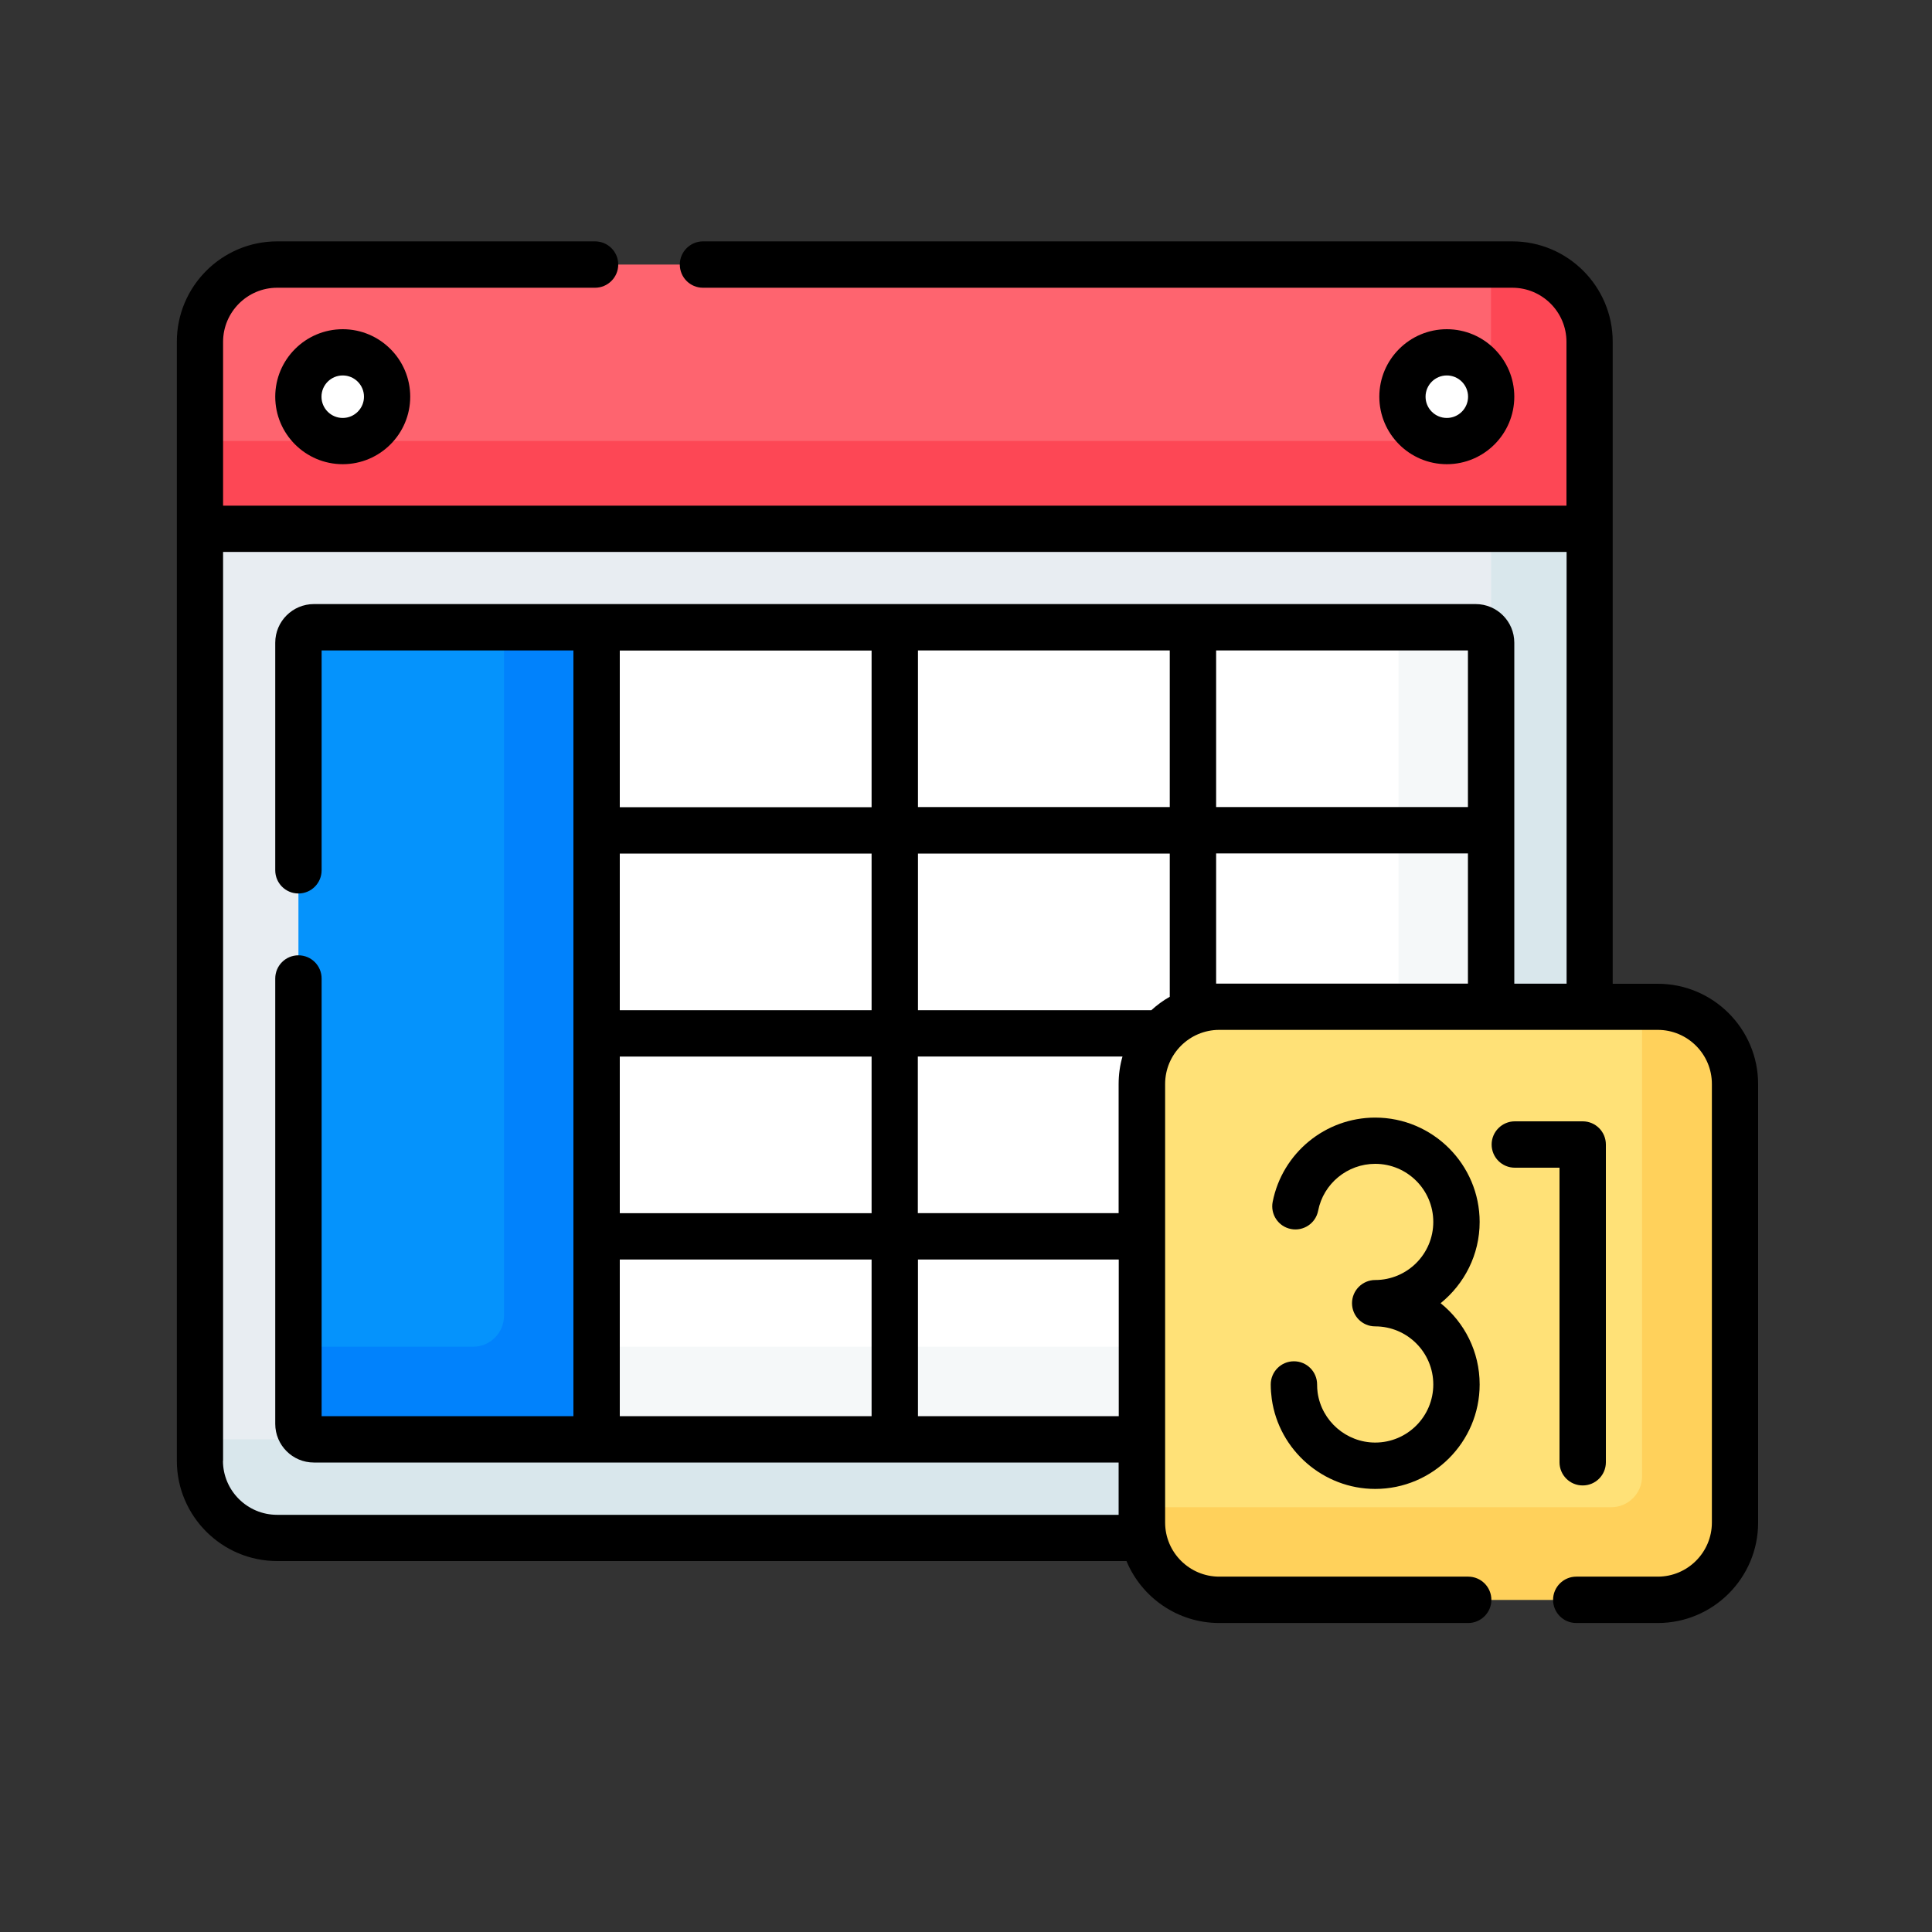
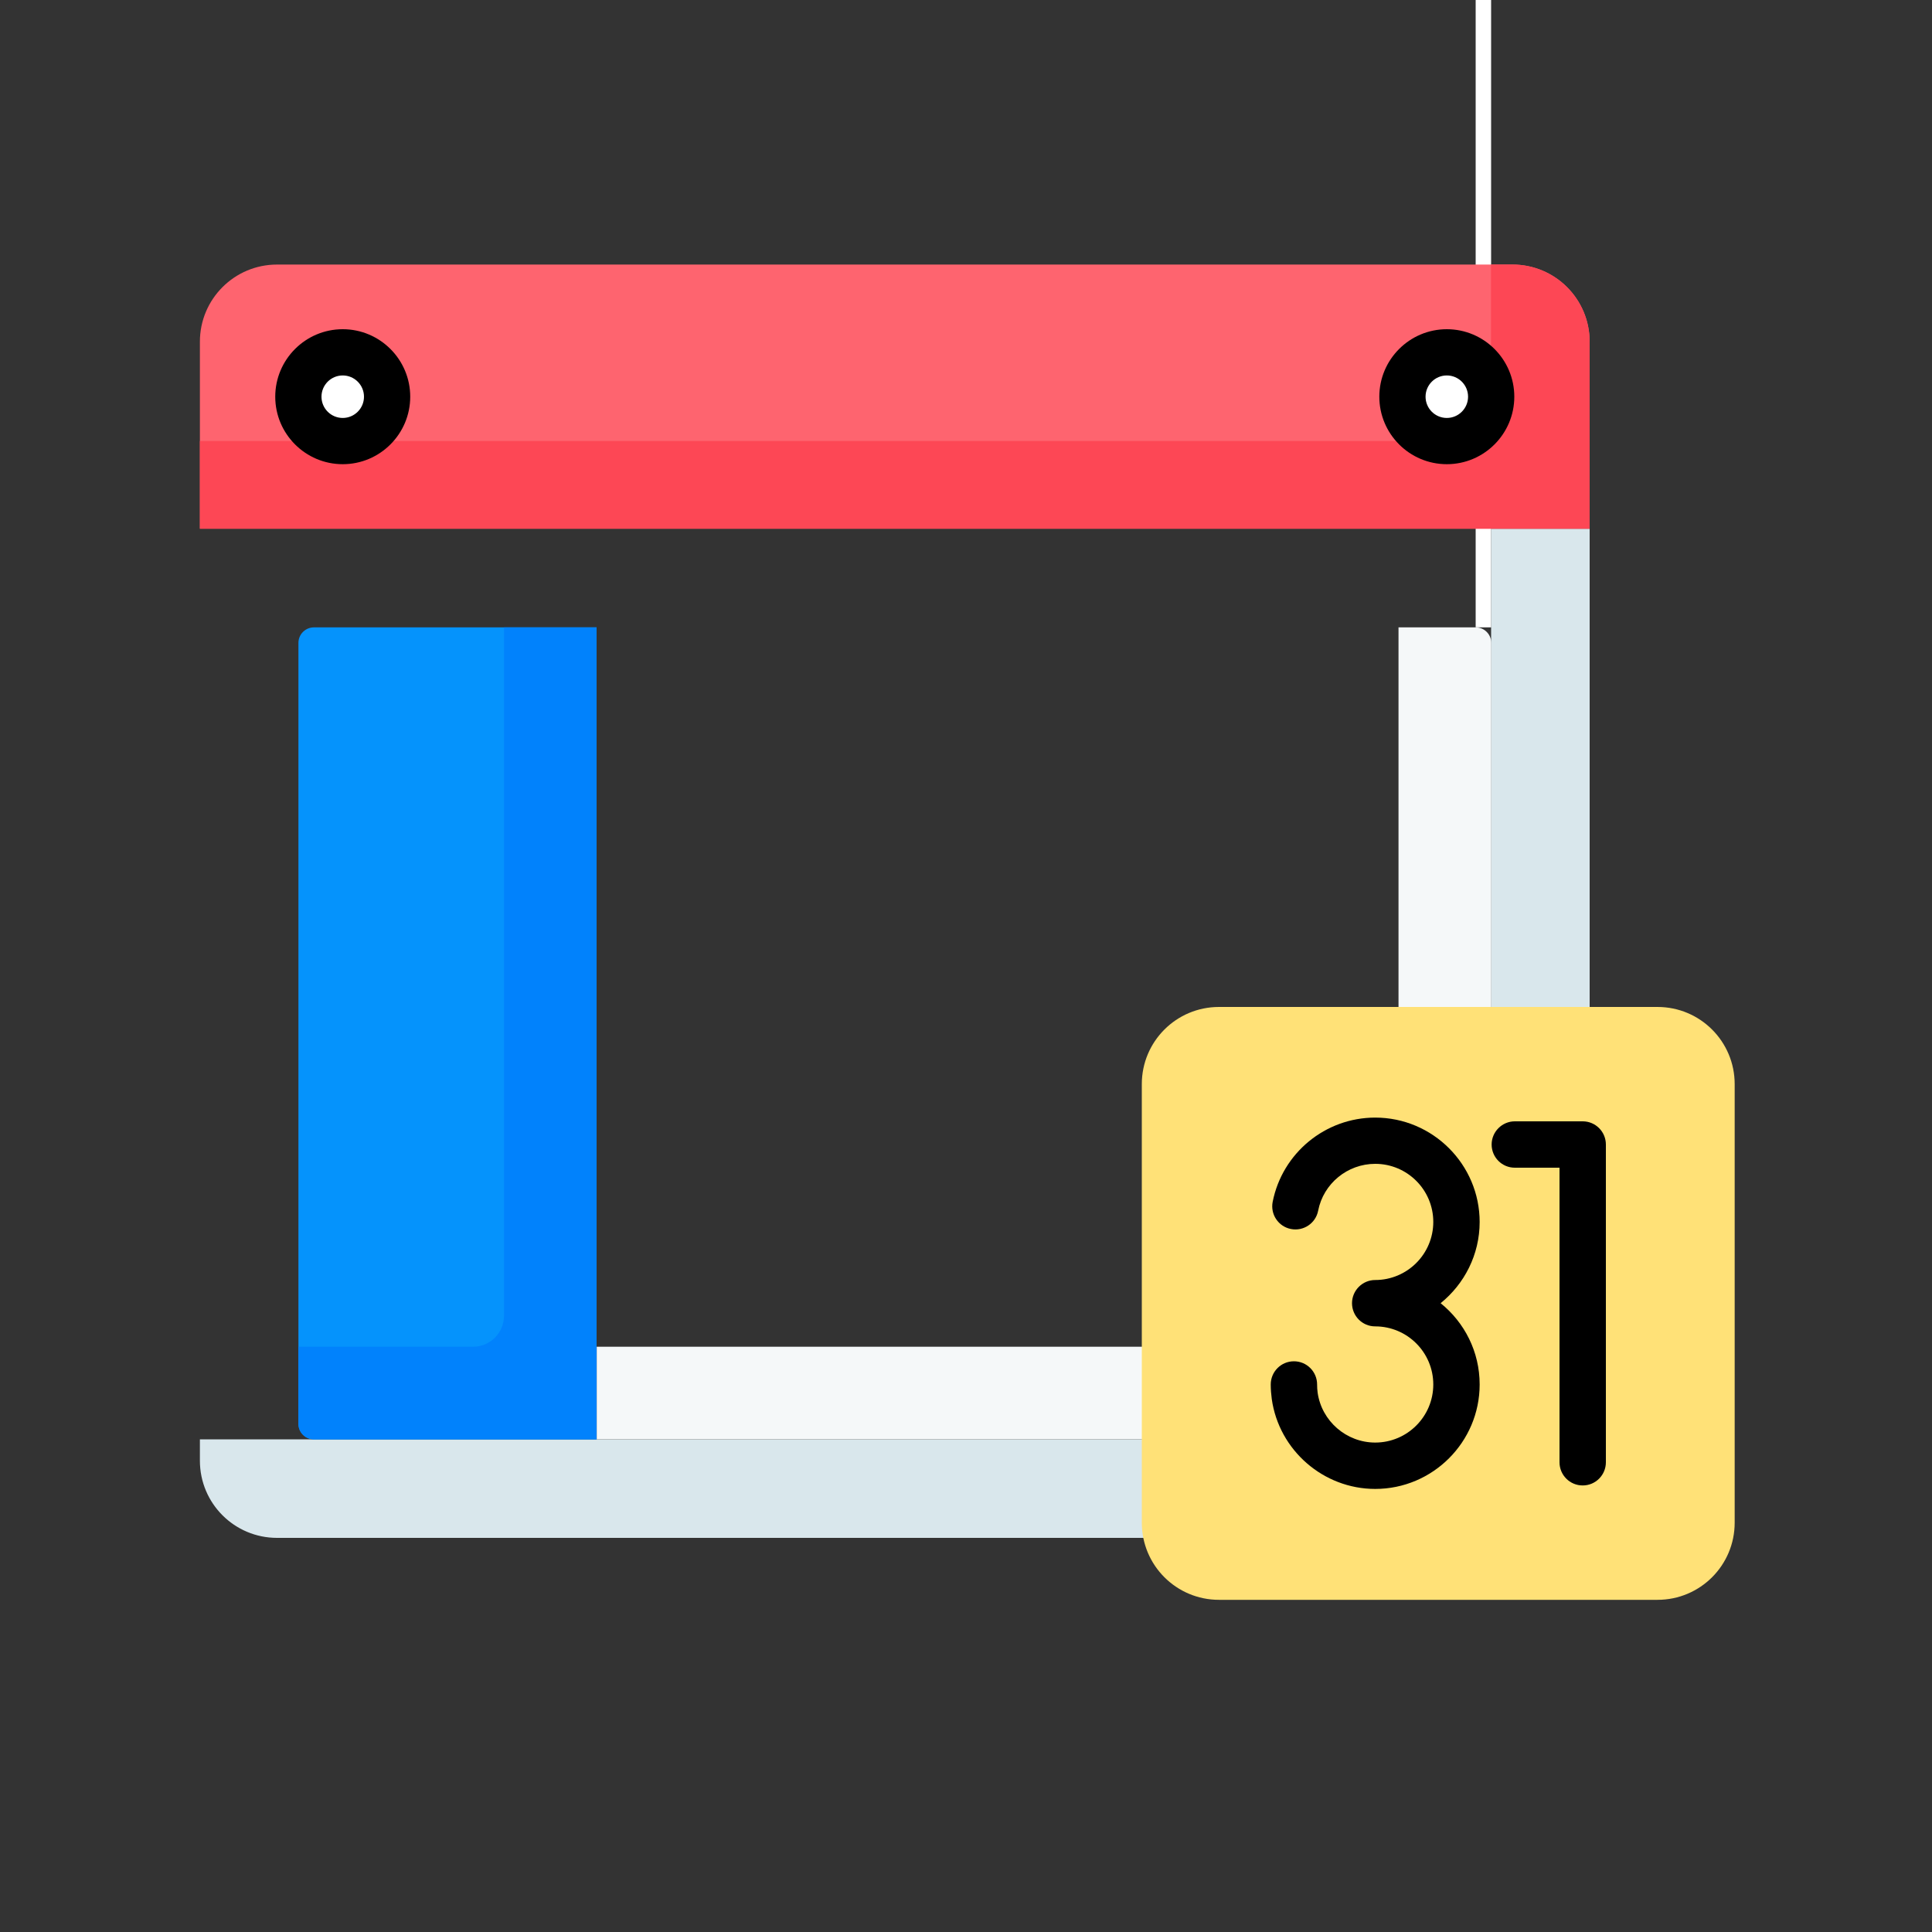
<svg xmlns="http://www.w3.org/2000/svg" id="_レイヤー_1" data-name="レイヤー 1" version="1.1" viewBox="0 0 150 150">
  <rect x="0" y="0" width="150" height="150" fill="#333333" stroke="none" />
  <defs>
    <style>
      .cls-1 {
        fill: #000;
      }

      .cls-1, .cls-2, .cls-3, .cls-4, .cls-5, .cls-6, .cls-7, .cls-8, .cls-9, .cls-10, .cls-11 {
        stroke-width: 0px;
      }

      .cls-2 {
        fill: #fe646f;
      }

      .cls-3 {
        fill: #0182fc;
      }

      .cls-4 {
        fill: #d9e7ec;
      }

      .cls-5 {
        fill: #f5f8f9;
      }

      .cls-6 {
        fill: #ffe177;
      }

      .cls-7 {
        fill: #e8edf2;
      }

      .cls-8 {
        fill: #fff;
      }

      .cls-9 {
        fill: #ffd15b;
      }

      .cls-10 {
        fill: #0593fc;
      }

      .cls-11 {
        fill: #fd4755;
      }
    </style>
  </defs>
  <g>
    <g>
-       <path class="cls-7" d="M117.04,119.4H21.51c-3.31,0-5.99-2.68-5.99-5.99V41.05h107.9v71.97c0,3.52-2.86,6.38-6.38,6.38h0Z" />
      <path class="cls-4" d="M115.77,41.05v64.32c0,3.52-2.86,6.38-6.38,6.38H15.52v1.66c0,3.31,2.68,5.99,5.99,5.99h95.53c3.52,0,6.38-2.86,6.38-6.38V41.05h-7.65Z" />
-       <path class="cls-8" d="M114.57,48.71H46.32v63.04h69.45v-61.84c0-.66-.54-1.2-1.2-1.2h0Z" />
+       <path class="cls-8" d="M114.57,48.71H46.32h69.45v-61.84c0-.66-.54-1.2-1.2-1.2h0Z" />
      <path class="cls-5" d="M114.57,48.71h-5.99v55.85h-62.25v7.19h69.45v-61.84c0-.66-.54-1.2-1.2-1.2h0Z" />
      <path class="cls-2" d="M117.42,20.54H21.51c-3.31,0-5.99,2.68-5.99,5.99v14.52h107.9v-14.52c0-3.31-2.68-5.99-5.99-5.99Z" />
      <path class="cls-10" d="M23.17,49.9v60.65c0,.66.54,1.2,1.2,1.2h21.95v-63.04h-21.95c-.66,0-1.2.54-1.2,1.2h0Z" />
      <path class="cls-3" d="M39.13,48.71v53.45c0,1.32-1.07,2.4-2.4,2.4h-13.56v5.99c0,.66.54,1.2,1.2,1.2h21.95v-63.04h-7.19Z" />
      <circle class="cls-8" cx="26.61" cy="30.8" r="3.44" />
      <circle class="cls-8" cx="112.32" cy="30.8" r="3.44" />
      <g>
        <path class="cls-6" d="M128.69,124.21h-34.05c-3.31,0-5.99-2.68-5.99-5.99v-34.05c0-3.31,2.68-5.99,5.99-5.99h34.05c3.31,0,5.99,2.68,5.99,5.99v34.05c0,3.31-2.68,5.99-5.99,5.99Z" />
-         <path class="cls-9" d="M128.69,78.17h-1.2v36.45c0,1.32-1.07,2.4-2.4,2.4h-36.45v1.2c0,3.31,2.68,5.99,5.99,5.99h34.05c3.31,0,5.99-2.68,5.99-5.99v-34.05c0-3.31-2.68-5.99-5.99-5.99Z" />
      </g>
    </g>
    <path class="cls-11" d="M117.42,20.54h-1.66v11.3c0,1.32-1.07,2.4-2.4,2.4H15.52v6.81h107.9v-14.52c0-3.31-2.68-5.99-5.99-5.99Z" />
  </g>
  <g>
    <path class="cls-1" d="M121.08,113.53c0,.99.8,1.8,1.8,1.8s1.8-.81,1.8-1.8v-24.67c0-.99-.8-1.8-1.8-1.8h-5.27c-.99,0-1.8.81-1.8,1.8s.8,1.8,1.8,1.8h3.47v22.87Z" />
    <path class="cls-1" d="M114.88,94.88c0-4.47-3.64-8.11-8.11-8.11-3.87,0-7.21,2.75-7.96,6.54-.19.97.44,1.92,1.42,2.11.97.19,1.92-.44,2.11-1.42.41-2.11,2.28-3.64,4.43-3.64,2.49,0,4.51,2.02,4.51,4.51s-2.02,4.51-4.51,4.51c-.99,0-1.8.81-1.8,1.8s.8,1.8,1.8,1.8c2.49,0,4.51,2.02,4.51,4.51s-2.02,4.51-4.51,4.51c-2.24,0-4.16-1.67-4.47-3.88-.03-.21-.04-.42-.04-.63,0-.99-.8-1.8-1.8-1.8s-1.8.81-1.8,1.8c0,.38.03.76.08,1.13.56,3.98,4.01,6.98,8.03,6.98,4.47,0,8.11-3.64,8.11-8.11,0-2.55-1.18-4.82-3.03-6.31,1.84-1.49,3.03-3.76,3.03-6.31Z" />
-     <path class="cls-1" d="M128.69,76.38h-3.48V26.53c0-4.3-3.5-7.79-7.79-7.79h-62.84c-.99,0-1.8.81-1.8,1.8s.8,1.8,1.8,1.8h62.84c2.31,0,4.2,1.88,4.2,4.2v12.72H17.32v-12.72c0-2.31,1.88-4.2,4.2-4.2h24.68c.99,0,1.8-.81,1.8-1.8s-.8-1.8-1.8-1.8h-24.68c-4.3,0-7.79,3.5-7.79,7.79v86.88c0,4.3,3.5,7.79,7.79,7.79h65.94c1.17,2.82,3.96,4.81,7.2,4.81h19.33c.99,0,1.8-.81,1.8-1.8s-.8-1.8-1.8-1.8h-19.33c-2.31,0-4.2-1.88-4.2-4.2v-34.05c0-2.31,1.88-4.2,4.2-4.2h34.05c2.31,0,4.2,1.88,4.2,4.2v34.05c0,2.31-1.88,4.2-4.2,4.2h-6.33c-.99,0-1.8.81-1.8,1.8s.8,1.8,1.8,1.8h6.33c4.3,0,7.79-3.5,7.79-7.79v-34.05c0-4.3-3.5-7.79-7.79-7.79ZM17.32,113.41V42.85h104.31v33.52h-4.06v-26.47c0-1.65-1.34-3-3-3H24.37c-1.65,0-3,1.34-3,3v17.67c0,.99.8,1.8,1.8,1.8s1.8-.81,1.8-1.8v-17.07h19.55v59.45h-19.55v-33.98c0-.99-.8-1.8-1.8-1.8s-1.8.81-1.8,1.8v34.58c0,1.65,1.34,3,3,3h62.48v4.06H21.51c-2.31,0-4.2-1.88-4.2-4.2h0ZM67.67,109.95h-19.55v-12.16h19.55v12.16ZM67.67,62.67h-19.55v-12.16h19.55v12.16ZM67.67,66.27v12.16h-19.55v-12.16h19.55ZM48.12,82.03h19.55v12.16h-19.55v-12.16ZM71.27,97.79h15.59v12.16h-15.59v-12.16ZM86.85,84.17v10.02h-15.59v-12.16h15.89c-.2.68-.3,1.4-.3,2.14ZM71.27,50.5h19.55v12.16h-19.55v-12.16ZM94.42,50.5h19.55v12.16h-19.55v-12.16ZM89.38,78.43h-18.11v-12.16h19.55v11.12c-.52.29-1,.65-1.44,1.05ZM94.42,76.38v-10.12h19.55v10.11h-19.32c-.08,0-.15,0-.23,0Z" />
    <path class="cls-1" d="M21.37,30.8c0,2.89,2.35,5.24,5.24,5.24s5.24-2.35,5.24-5.24-2.35-5.24-5.24-5.24-5.24,2.35-5.24,5.24ZM28.26,30.8c0,.91-.74,1.65-1.65,1.65s-1.65-.74-1.65-1.65.74-1.65,1.65-1.65,1.65.74,1.65,1.65Z" />
    <path class="cls-1" d="M117.57,30.8c0-2.89-2.35-5.24-5.24-5.24s-5.24,2.35-5.24,5.24,2.35,5.24,5.24,5.24,5.24-2.35,5.24-5.24ZM110.68,30.8c0-.91.74-1.65,1.65-1.65s1.65.74,1.65,1.65-.74,1.65-1.65,1.65-1.65-.74-1.65-1.65Z" />
  </g>
</svg>